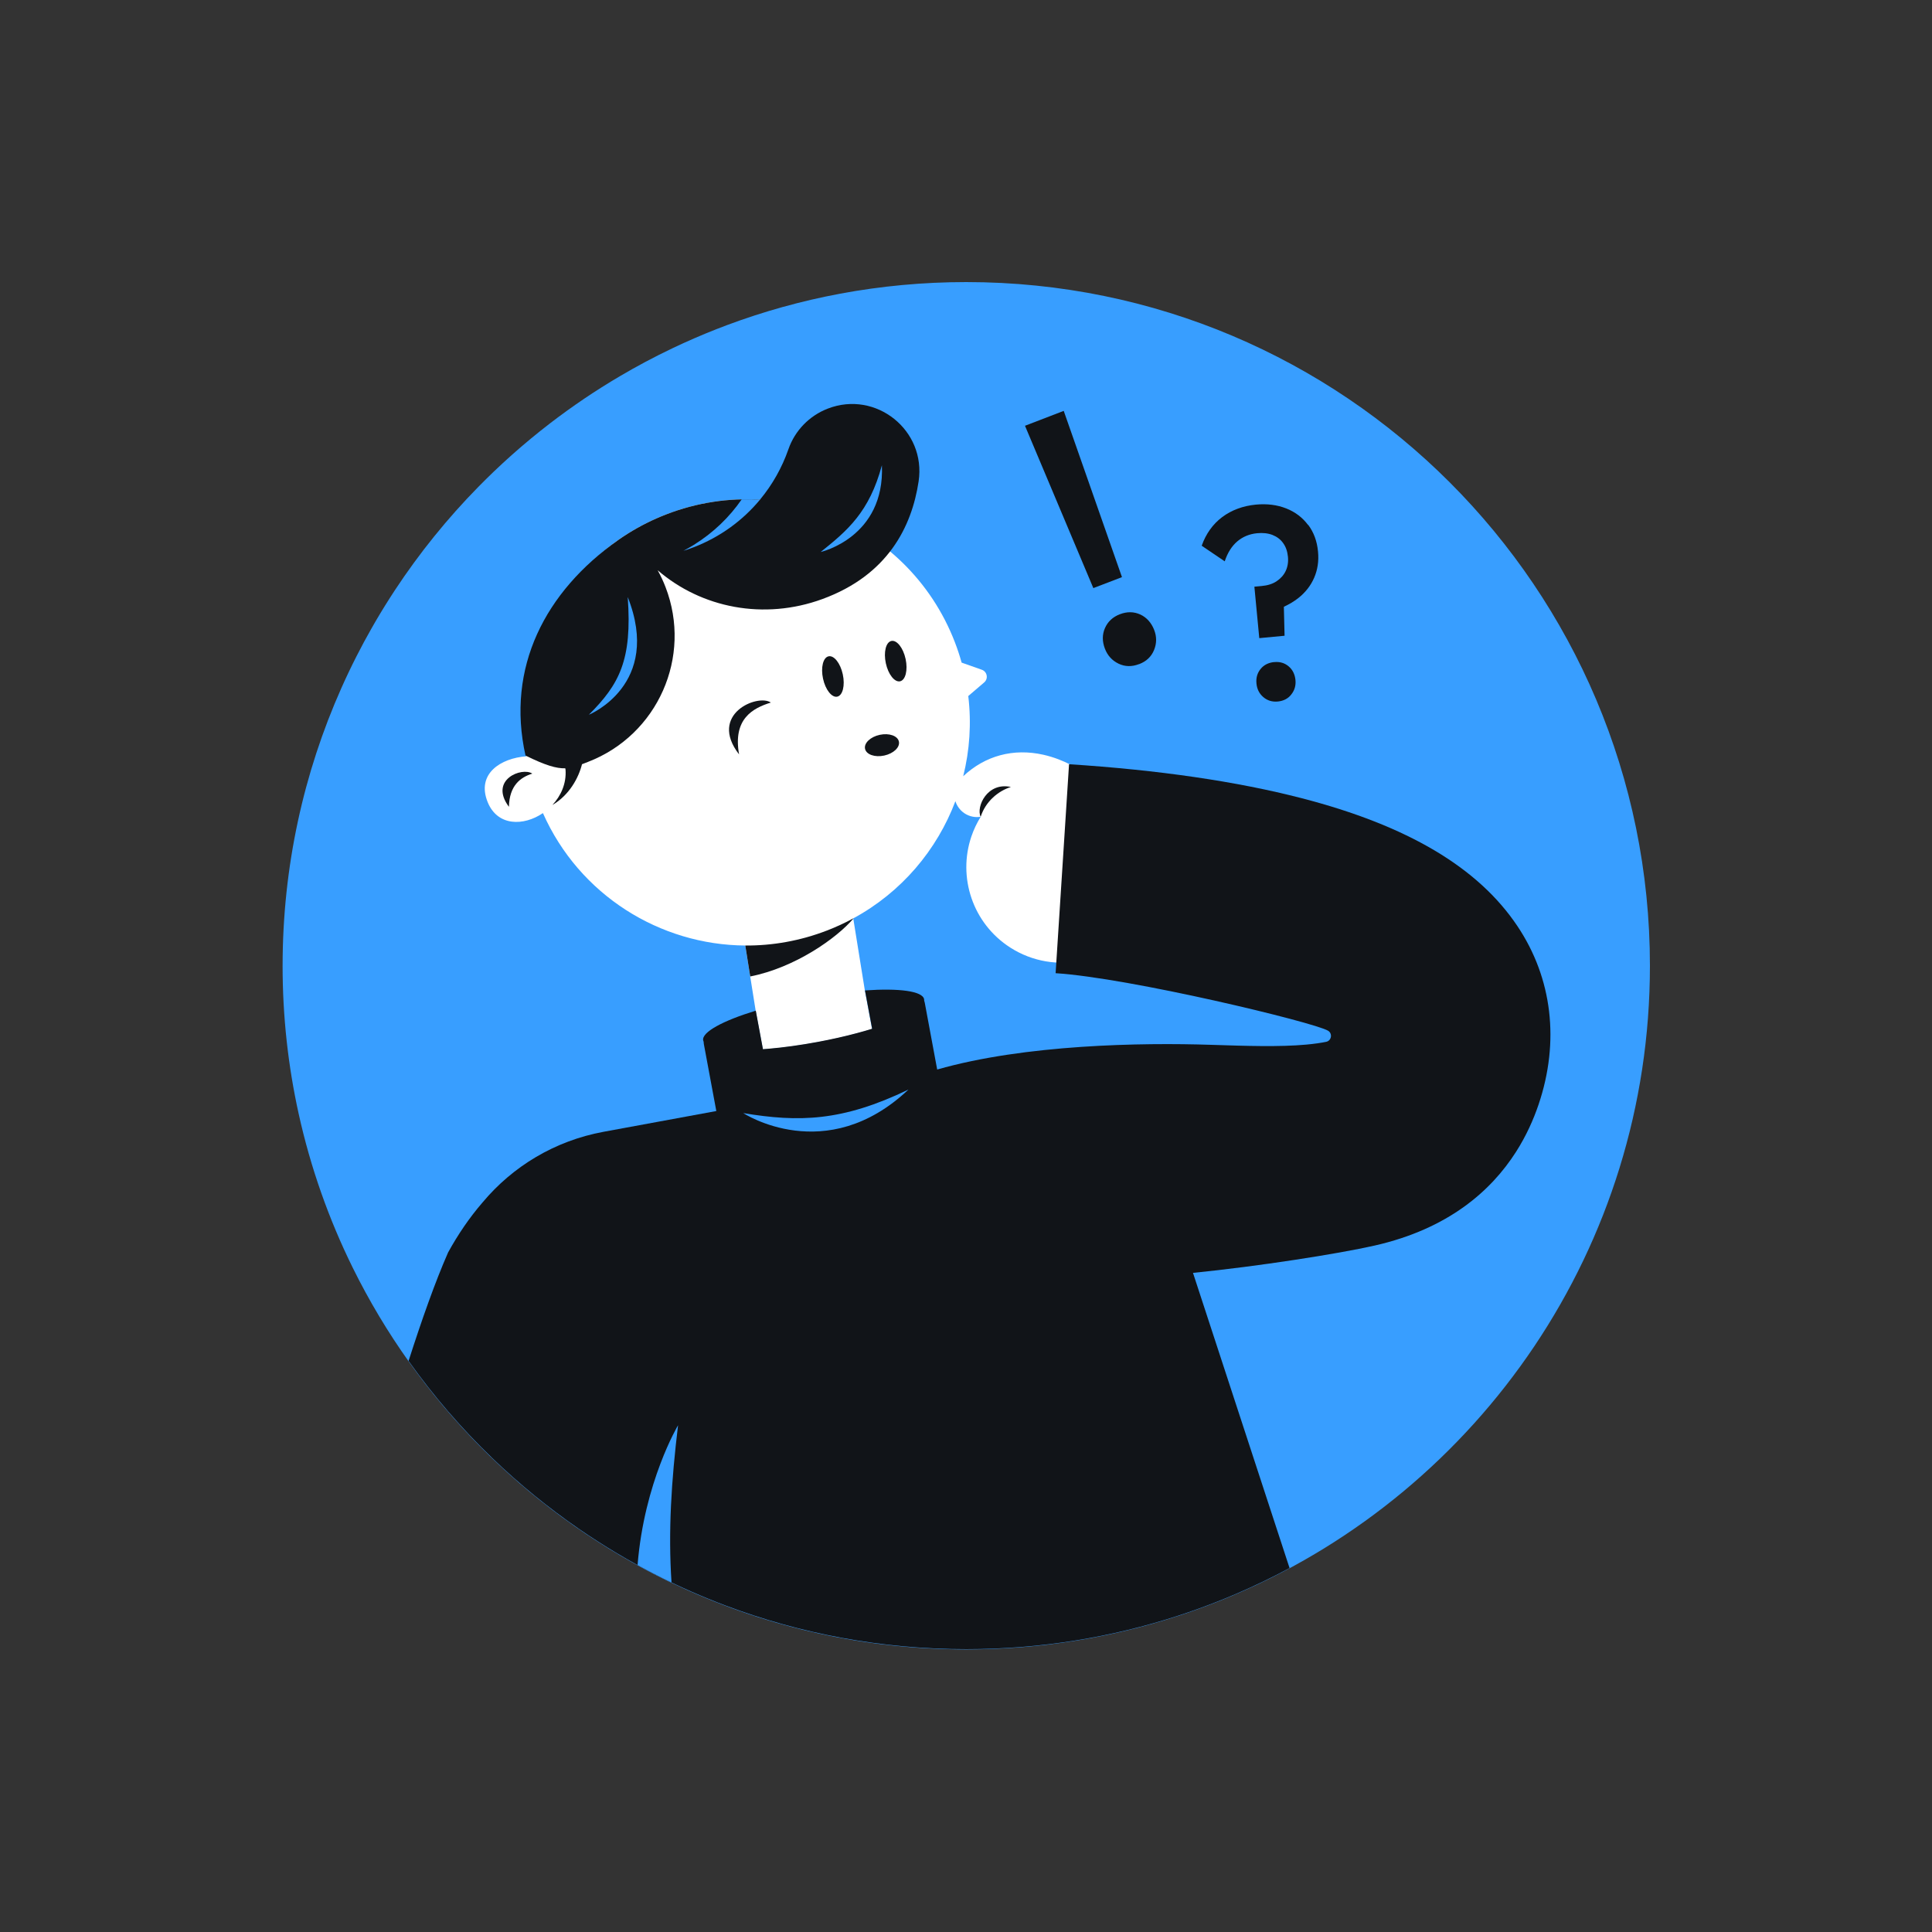
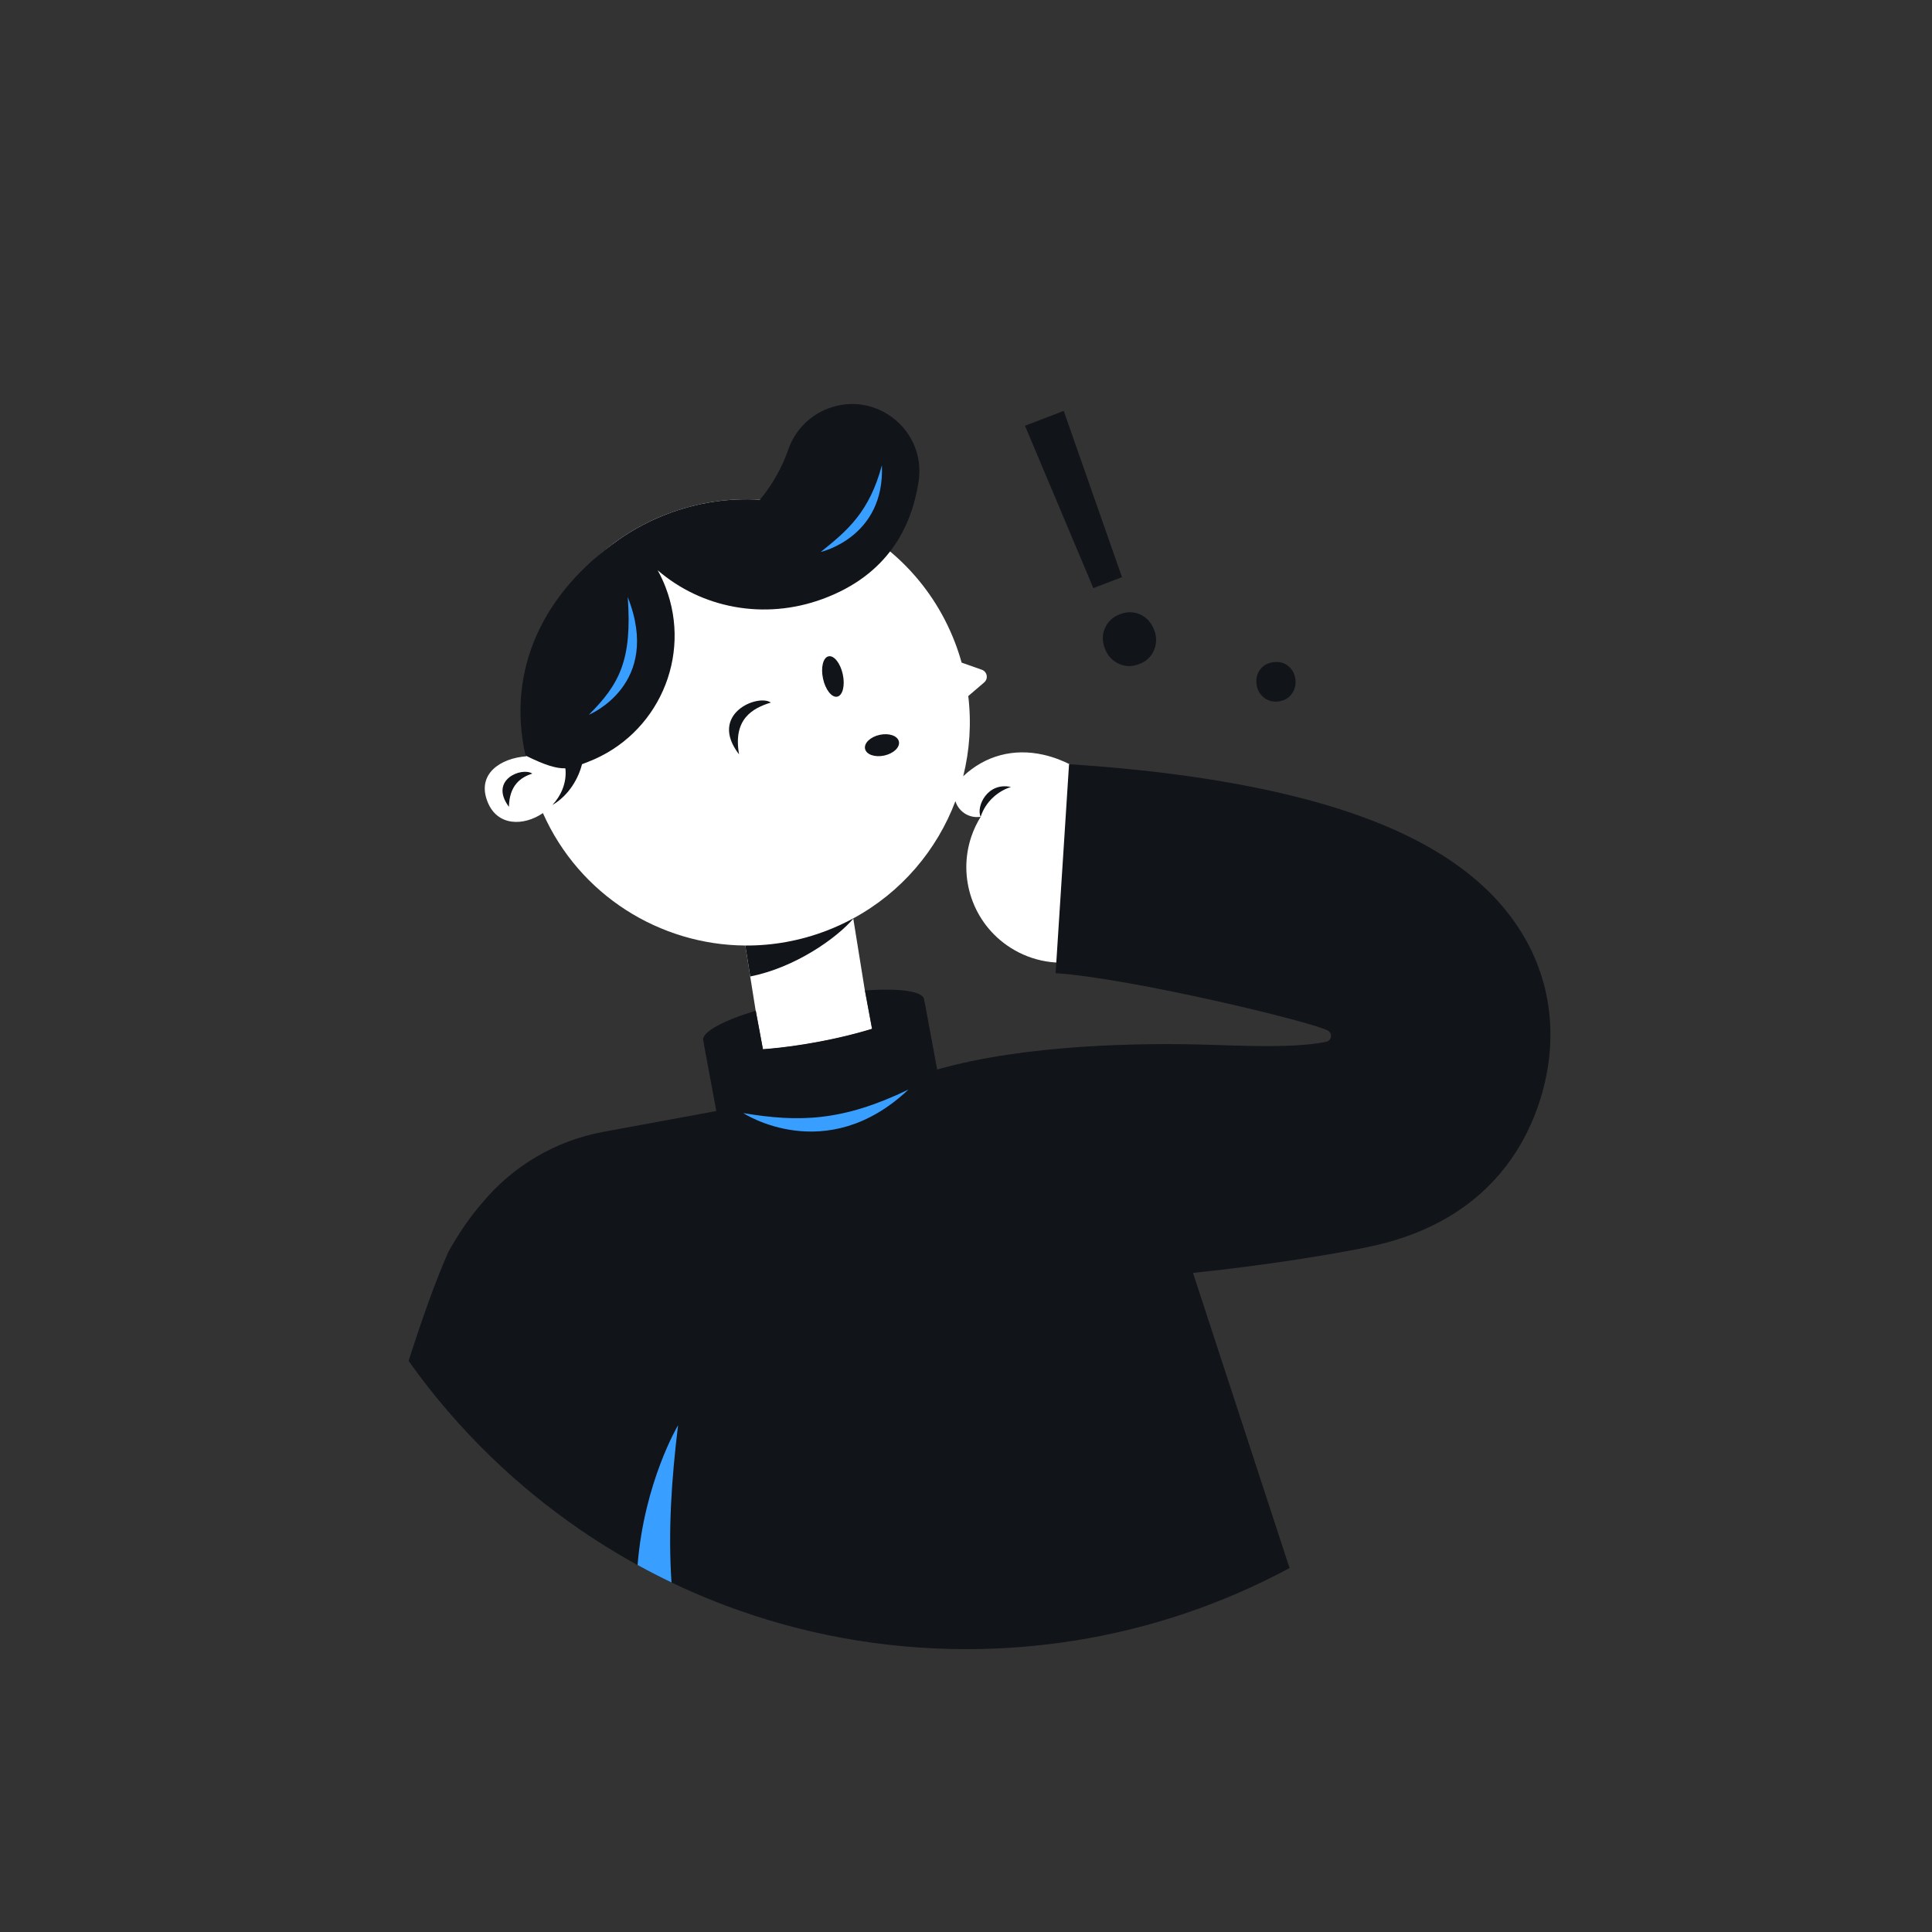
<svg xmlns="http://www.w3.org/2000/svg" width="1e3" height="1e3" viewBox="0 0 1e3 1e3">
  <rect x="0" y="0" width="1e3" height="1e3" fill="#333333" stroke="none" />
-   <path d="m146.27 499.86c0 26.308 2.87 51.947 8.316 76.618 6.173 27.969 15.656 54.688 28.015 79.74 33.797 68.508 89.112 124.5 157.12 159.14 4.396 2.248 8.85 4.396 13.357 6.45 44.787 20.498 94.587 31.918 147.06 31.918 38.256 0 75.092-6.074 109.6-17.312 3.68-1.197 7.33-2.453 10.957-3.767 6.478-2.348 12.869-4.877 19.166-7.588 125.95-54.171 214.14-179.39 214.14-325.2 0-195.44-158.43-353.86-353.86-353.86-22.312 0-44.136 2.066-65.298 6.009-20.146 3.762-39.688 9.225-58.473 16.238-1.83 0.687-3.65 1.385-5.463 2.095-7.776 3.052-15.416 6.367-22.91 9.947-9.302 4.431-18.38 9.26-27.206 14.466-12.529 7.376-24.56 15.504-36.038 24.318-3.398 2.612-6.755 5.288-10.053 8.017-6.566 5.434-12.934 11.097-19.084 16.983-2.717 2.6-5.393 5.24-8.022 7.922-16.062 16.355-30.533 34.26-43.191 53.473-0.904 1.373-1.802 2.758-2.682 4.143-3.269 5.112-6.409 10.317-9.407 15.604-2.682 4.707-5.252 9.478-7.711 14.319-2.782 5.458-5.429 10.998-7.923 16.62-19.547 43.919-30.404 92.544-30.404 143.71z" fill="#389EFF" />
  <path d="m272.37 391.47c-5.751-37.142 7.154-74.523 33.515-100.2 5.739-5.627 12.142-10.721 19.113-15.099 6.191-3.885 12.876-7.253 19.959-9.982 25.04-9.654 51.337-10.012 75.145-2.729 2.447 0.704 4.865 1.538 7.247 2.453 29.636 11.22 54.565 34.53 66.877 66.454 1.355 3.509 2.517 7.048 3.509 10.598l10.452 3.691c2.799 0.986 3.479 4.637 1.22 6.567l-8.233 7.042c1.69 14.085 0.722 28.139-2.618 41.513 11.344-10.662 26.009-14.606 41.484-11.126 11.25 2.535 19.237 8.104 20.111 8.732l-0.704 0.986c5.81 1.18 11.514 3.415 16.813 6.802 23.004 14.717 29.729 45.298 15.011 68.302-14.712 23.01-45.292 29.729-68.302 15.017-19.583-12.523-27.358-36.542-20.158-57.604 1.185-3.48 2.788-6.878 4.806-10.129-0.264 0.041-0.528 0.076-0.798 0.1-0.37 0.041-0.745 0.064-1.115 0.064-3.004 0-6.009-1.144-8.298-3.439-1.385-1.385-2.347-3.034-2.893-4.782-9.554 25.281-27.898 47.135-52.874 60.661l6.032 37.412 3.698 19.841c-2.547 0.786-5.235 1.549-8.034 2.294-6.197 1.661-12.987 3.187-20.111 4.513-8.961 1.667-17.506 2.834-25.193 3.509-1.074 0.094-2.131 0.182-3.169 0.253l-3.709-19.935-5.393-33.849c-44.219-0.288-85.92-26.144-104.74-68.543-9.994 6.801-23.509 6.86-28.591-5.663-5.992-14.765 6.895-22.787 19.941-23.72l5e-3 -6e-3z" fill="#fff" />
  <path d="m231.82 648.54s-6e-3 -0.03-0.012-0.047c0.059-0.1 0.111-0.206 0.17-0.305 5.023-9.132 10.886-17.811 17.799-25.821 0.029-0.035 0.059-0.071 0.088-0.1 15.434-18.421 37.129-31.777 62.609-36.466l57.903-10.663 0.388-0.07-6.467-34.752c-0.071-0.388-0.106-0.769-0.106-1.151-0.117-0.217-0.193-0.44-0.234-0.669-0.799-4.266 10.228-10.181 27.24-15.381l3.709 19.935c1.039-0.07 2.095-0.158 3.169-0.252 7.688-0.675 16.232-1.843 25.193-3.509 7.124-1.327 13.914-2.852 20.111-4.513 2.799-0.745 5.487-1.508 8.034-2.295l-3.697-19.841c17.546-1.232 29.811 0.323 30.603 4.566 0.041 0.235 0.059 0.475 0.029 0.716 0.135 0.352 0.241 0.722 0.311 1.103l6.426 34.559c45.457-13.004 105.84-13.961 141.75-12.787 18.198 0.592 35.387 1.156 49.306-0.112 4.302-0.399 7.659-0.909 10.252-1.432 2.805-0.575 3.445-4.319 0.98-5.774-7.452-4.401-102.46-27.288-140.99-29.759l6.948-108.16c46.237 2.969 86.729 8.879 120.36 17.57 54.828 14.178 91.376 35.826 111.71 66.201 18.087 27 21.977 59.816 10.951 92.397-2.629 7.77-6.379 16.203-11.708 24.541-12.875 20.135-35.004 39.759-73.026 48.403-19.101 4.342-60.32 10.768-94.128 14.166l49.981 152.78c-8.961 4.817-18.163 9.26-27.57 13.309-6.296 2.711-12.687 5.24-19.166 7.588-3.626 1.314-7.277 2.57-10.956 3.767-34.512 11.238-71.347 17.312-109.6 17.312-43.837 0-85.813-7.969-124.56-22.552-6.045-2.271-12.007-4.707-17.887-7.295-1.543-0.68-3.081-1.373-4.612-2.071-4.507-2.054-8.961-4.202-13.357-6.449-13.861-7.06-27.188-15-39.916-23.761-16.027-11.021-31.097-23.333-45.064-36.783-15.944-15.346-30.456-32.182-43.302-50.274 6.889-21.49 13.867-41.196 20.334-55.867z" fill="#111418" />
  <path d="m447.75 387.6c-0.64-2.962 2.764-6.21 7.601-7.254 4.838-1.044 9.278 0.511 9.917 3.473 0.64 2.962-2.764 6.21-7.601 7.254-4.838 1.044-9.278-0.511-9.917-3.473z" fill="#111418" />
  <path d="m398.99 363.64c-9.278 2.887-19.747 8.351-16.443 26.842-16.103-20.827 9.647-31.513 16.443-26.842z" fill="#111418" />
  <path d="m275.52 400.42c-6.098 1.895-11.872 6.121-12.101 17.194-10.505-14.09 6.796-20.75 12.101-17.194z" fill="#111418" />
  <path d="m523.24 407.34c-6.456 2.007-13.087 7.412-15.657 15.428-2.453-5.211 3.421-18.11 15.657-15.428z" fill="#111418" />
  <path d="m441.64 475.36 0.023 0.14c-8.65 10.135-30.187 25.364-53.35 29.912l-2.552-16.009c14.054 0.094 28.367-2.401 42.281-7.764 4.725-1.825 9.261-3.92 13.598-6.279z" fill="#111418" />
-   <path d="m461.37 331.76c2.823-0.61 6.127 3.568 7.371 9.331s-0.041 10.933-2.864 11.543c-2.822 0.611-6.126-3.568-7.37-9.33-1.245-5.763 0.041-10.933 2.863-11.544z" fill="#111418" />
  <path d="m428.86 339.71c2.823-0.61 6.127 3.568 7.371 9.331s-0.041 10.933-2.864 11.543c-2.822 0.611-6.126-3.568-7.37-9.331-1.245-5.762 0.041-10.932 2.863-11.543z" fill="#111418" />
  <path d="m667 344.9c-2.089-1.766-4.595-2.499-7.512-2.188l-0.058-0.024c-2.917 0.311-5.294 1.497-6.966 3.592-1.714 2.106-2.424 4.653-2.113 7.57 0.276 2.84 1.444 5.176 3.551 6.983 2.089 1.767 4.571 2.553 7.546 2.265 2.917-0.311 5.294-1.496 6.931-3.667 1.731-2.166 2.424-4.654 2.148-7.494-0.311-2.917-1.438-5.264-3.527-7.037z" fill="#111418" />
-   <path d="m677.15 271.72-0.076 0.035c-2.864-3.862-6.643-6.737-11.308-8.586-4.672-1.848-9.93-2.529-15.71-1.983-6.719 0.651-12.512 2.805-17.429 6.437-4.859 3.656-8.445 8.656-10.628 14.847l11.919 8.07c1.461-4.396 3.597-7.829 6.467-10.288 2.869-2.453 6.32-3.861 10.24-4.254 3.016-0.306 5.704 6e-3 7.993 0.88 2.306 0.915 4.161 2.277 5.534 4.231 1.396 1.901 2.2 4.26 2.476 7.007 0.276 2.746-0.123 5.24-1.15 7.412-1.027 2.171-2.652 3.955-4.742 5.346-2.089 1.391-4.741 2.189-7.769 2.453l-3.703 0.34 2.535 26.631 13.092-1.238-0.369-15c2.758-1.273 5.234-2.746 7.452-4.477 3.727-2.946 6.479-6.479 8.234-10.54 1.754-4.061 2.488-8.591 1.995-13.544-0.481-5.335-2.195-9.965-5.041-13.785l-0.012 6e-3z" fill="#111418" />
  <path d="m565.91 304.4 14.819-5.677-30.147-86.054-20.049 7.711 35.377 84.02z" fill="#111418" />
  <path d="m579.65 317.93c-3.726 1.421-6.274 3.85-7.731 7.181-1.462 3.335-1.456 6.89-0.031 10.621 1.371 3.584 3.746 6.179 7.083 7.786s6.895 1.648 10.574 0.23h0.098c3.726-1.421 6.274-3.85 7.684-7.276 1.406-3.432 1.453-6.937 0.031-10.523-1.418-3.582-3.796-6.322-7.136-7.879-3.337-1.509-6.841-1.564-10.572-0.14z" fill="#111418" />
  <path d="m272 391.07c10.272 5.056 15.95 6.739 20.593 6.604 0.047 0.256 0.093 0.523 0.135 0.795 0.481 7.083-2.377 13.432-6.802 18.186 8.827-5.143 13.612-14.213 15.314-21.096 0.526-0.201 1.067-0.412 1.629-0.632 0.484-0.189 0.985-0.384 1.502-0.584 36.073-13.914 54.019-54.4 40.11-90.467-1.167-3.04-2.541-5.951-4.078-8.727 22.67 19.589 55.051 25.962 85.221 14.936 33.843-12.365 46.307-37.376 49.852-60.932 3.979-26.42-22.065-47.282-46.988-37.669-9.548 3.679-17.036 11.355-20.399 21.026-3.292 9.483-8.28 18.345-14.735 26.126-15.998-0.962-32.453 1.409-48.397 7.559-7.083 2.729-13.768 6.097-19.959 9.982-0.804 0.499-1.596 1.015-2.382 1.537-0.082 0.053-0.163 0.107-0.244 0.162-0.081 0.054-0.161 0.108-0.243 0.161-0.752 0.505-1.497 1.015-2.236 1.538-6e-3 6e-3 -0.024 0.017-0.024 0.017l-0.011 0.018c-37.64 26.543-58.01 65.868-47.858 111.46z" fill="#111418" />
-   <path d="m383.92 258.46c3.163-0.082 6.314-0.017 9.448 0.176-8.849 10.663-20.475 19.284-34.33 24.624-1.761 0.681-3.533 1.297-5.305 1.837 1.813-0.945 3.621-1.972 5.393-3.075 10.111-6.279 18.433-14.354 24.788-23.568l6e-3 6e-3z" fill="#389EFF" />
  <path d="m324.91 309.02c17.993 45.492-20.123 60.938-20.123 60.938 15.704-15.722 22.506-28.157 20.123-60.938z" fill="#389EFF" />
  <path d="m456.47 240.79c1.631 37.393-31.695 44.922-31.695 44.922 13.773-11.003 25.216-20.627 31.695-44.922z" fill="#389EFF" />
  <path d="m470.22 563.95c-42.716 40.345-85.502 12.189-85.502 12.189 28.608 4.753 51.09 4.419 85.502-12.189z" fill="#389EFF" />
  <path d="m330.01 810.06c3.222 1.773 6.473 3.492 9.753 5.165 2.582 1.32 5.188 2.605 7.811 3.855-1.766-26.39-0.076-52.709 3.392-81.382 0 0-17.511 29.353-20.956 72.362z" fill="#389EFF" />
</svg>